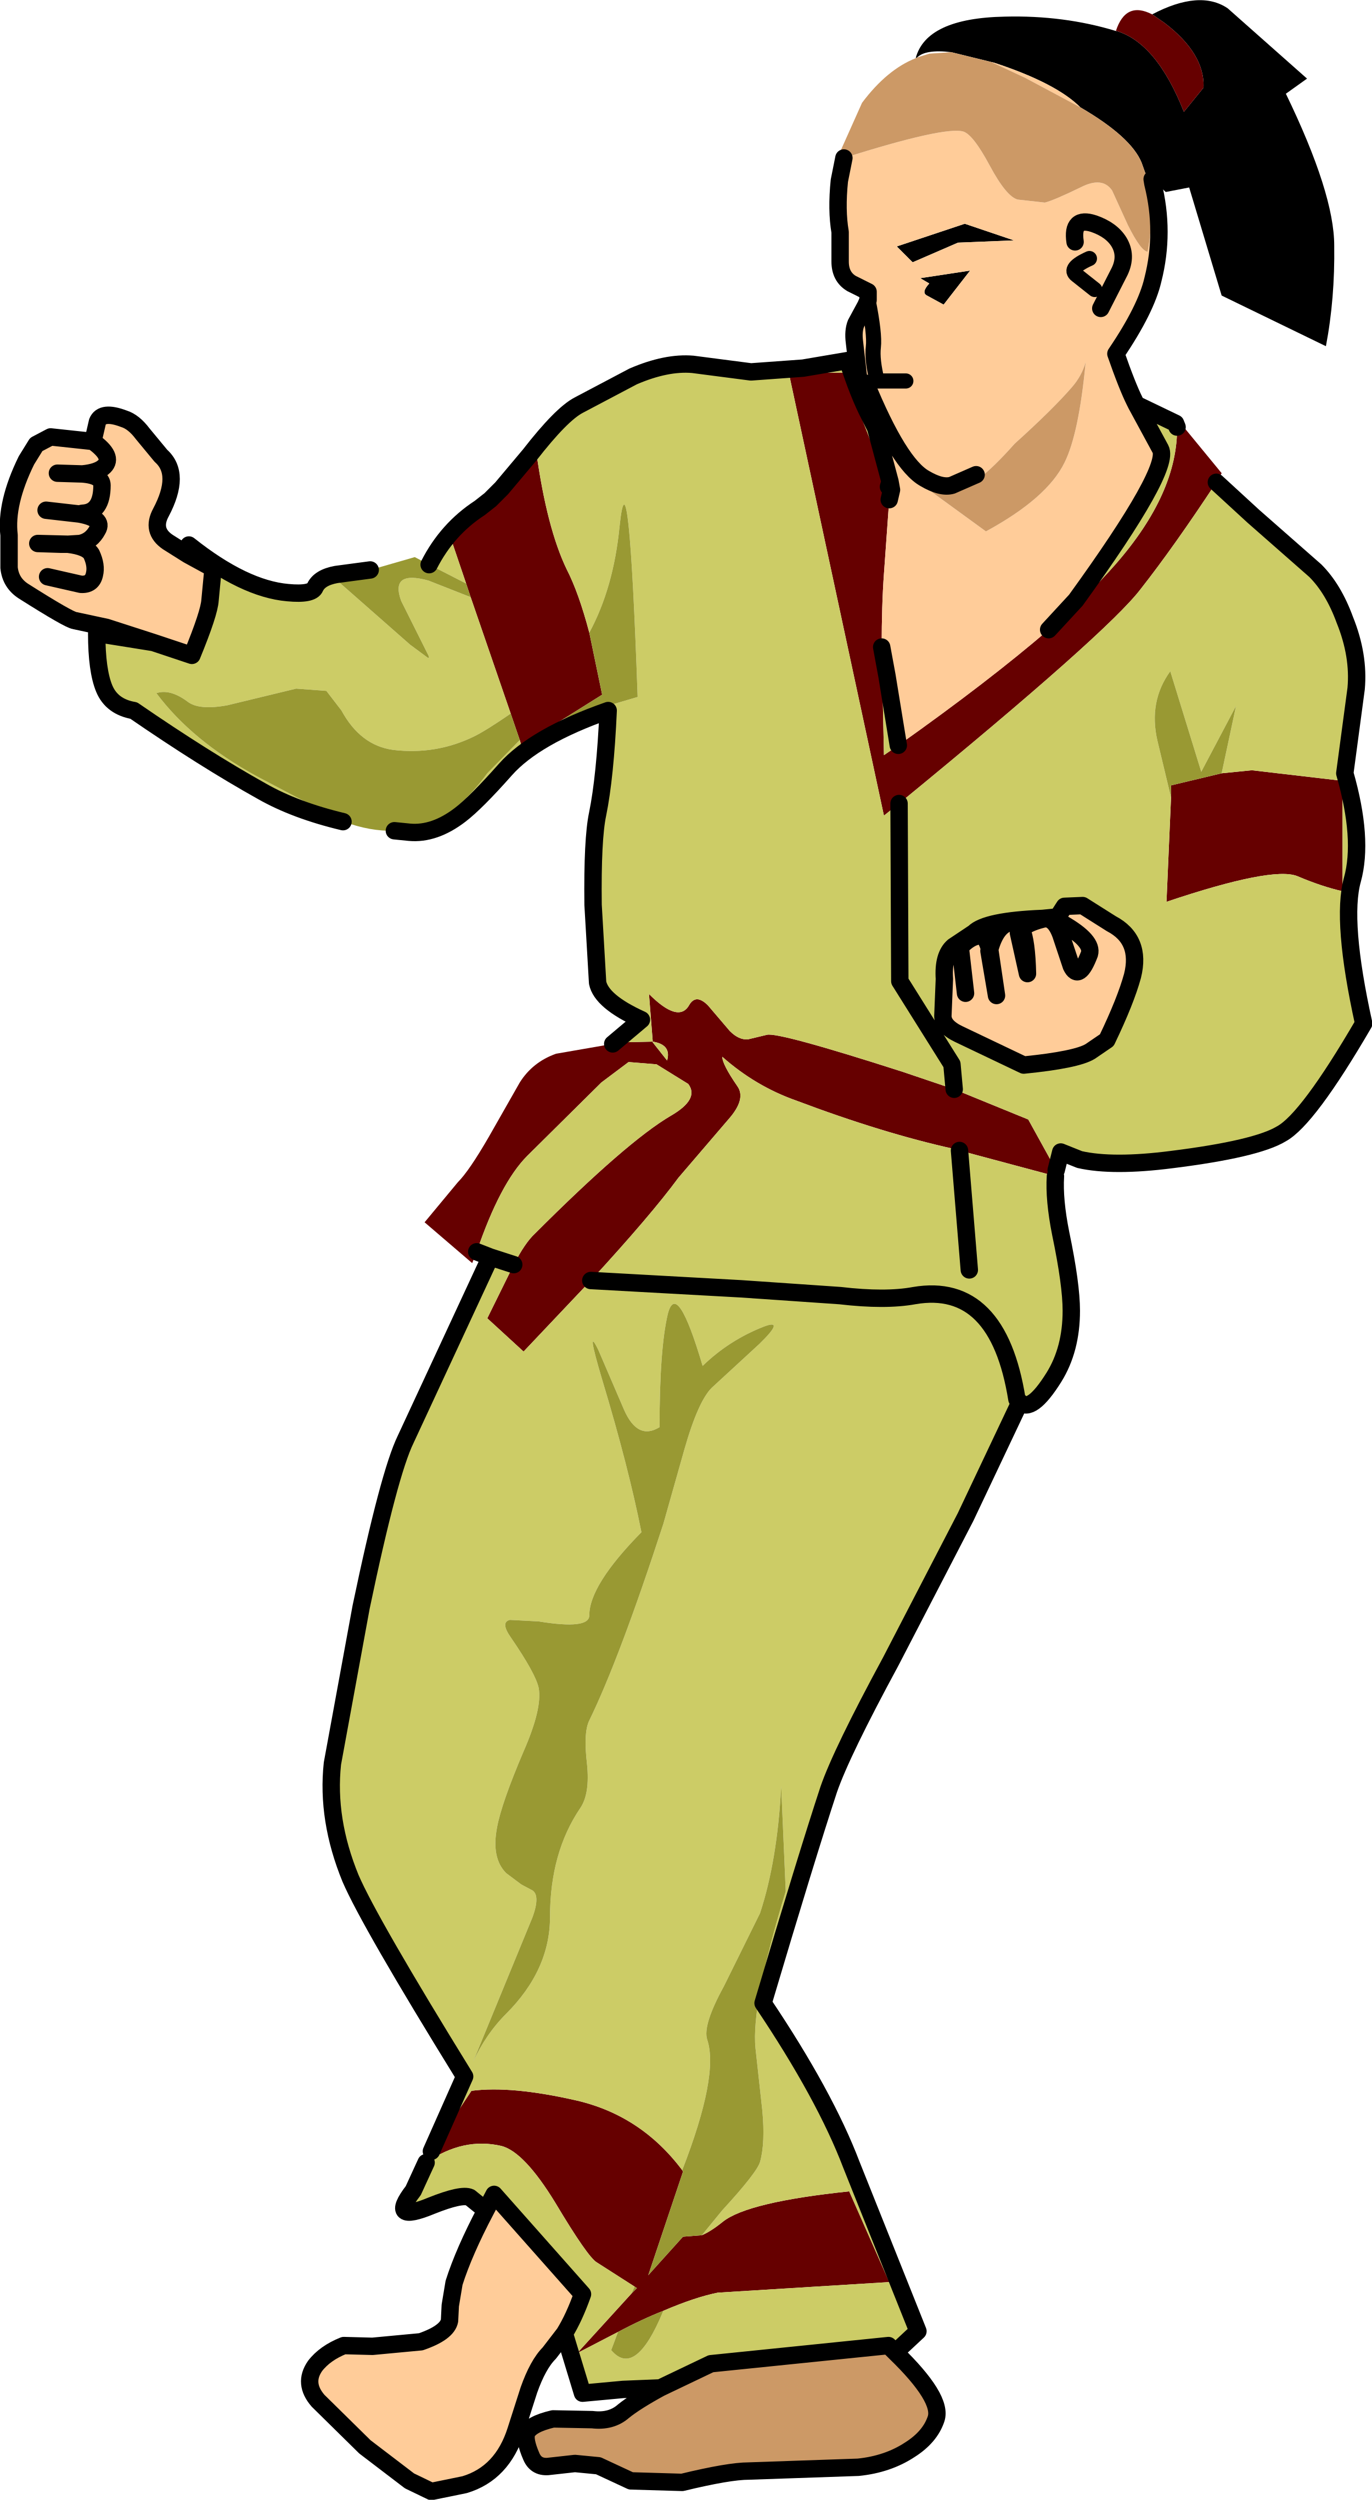
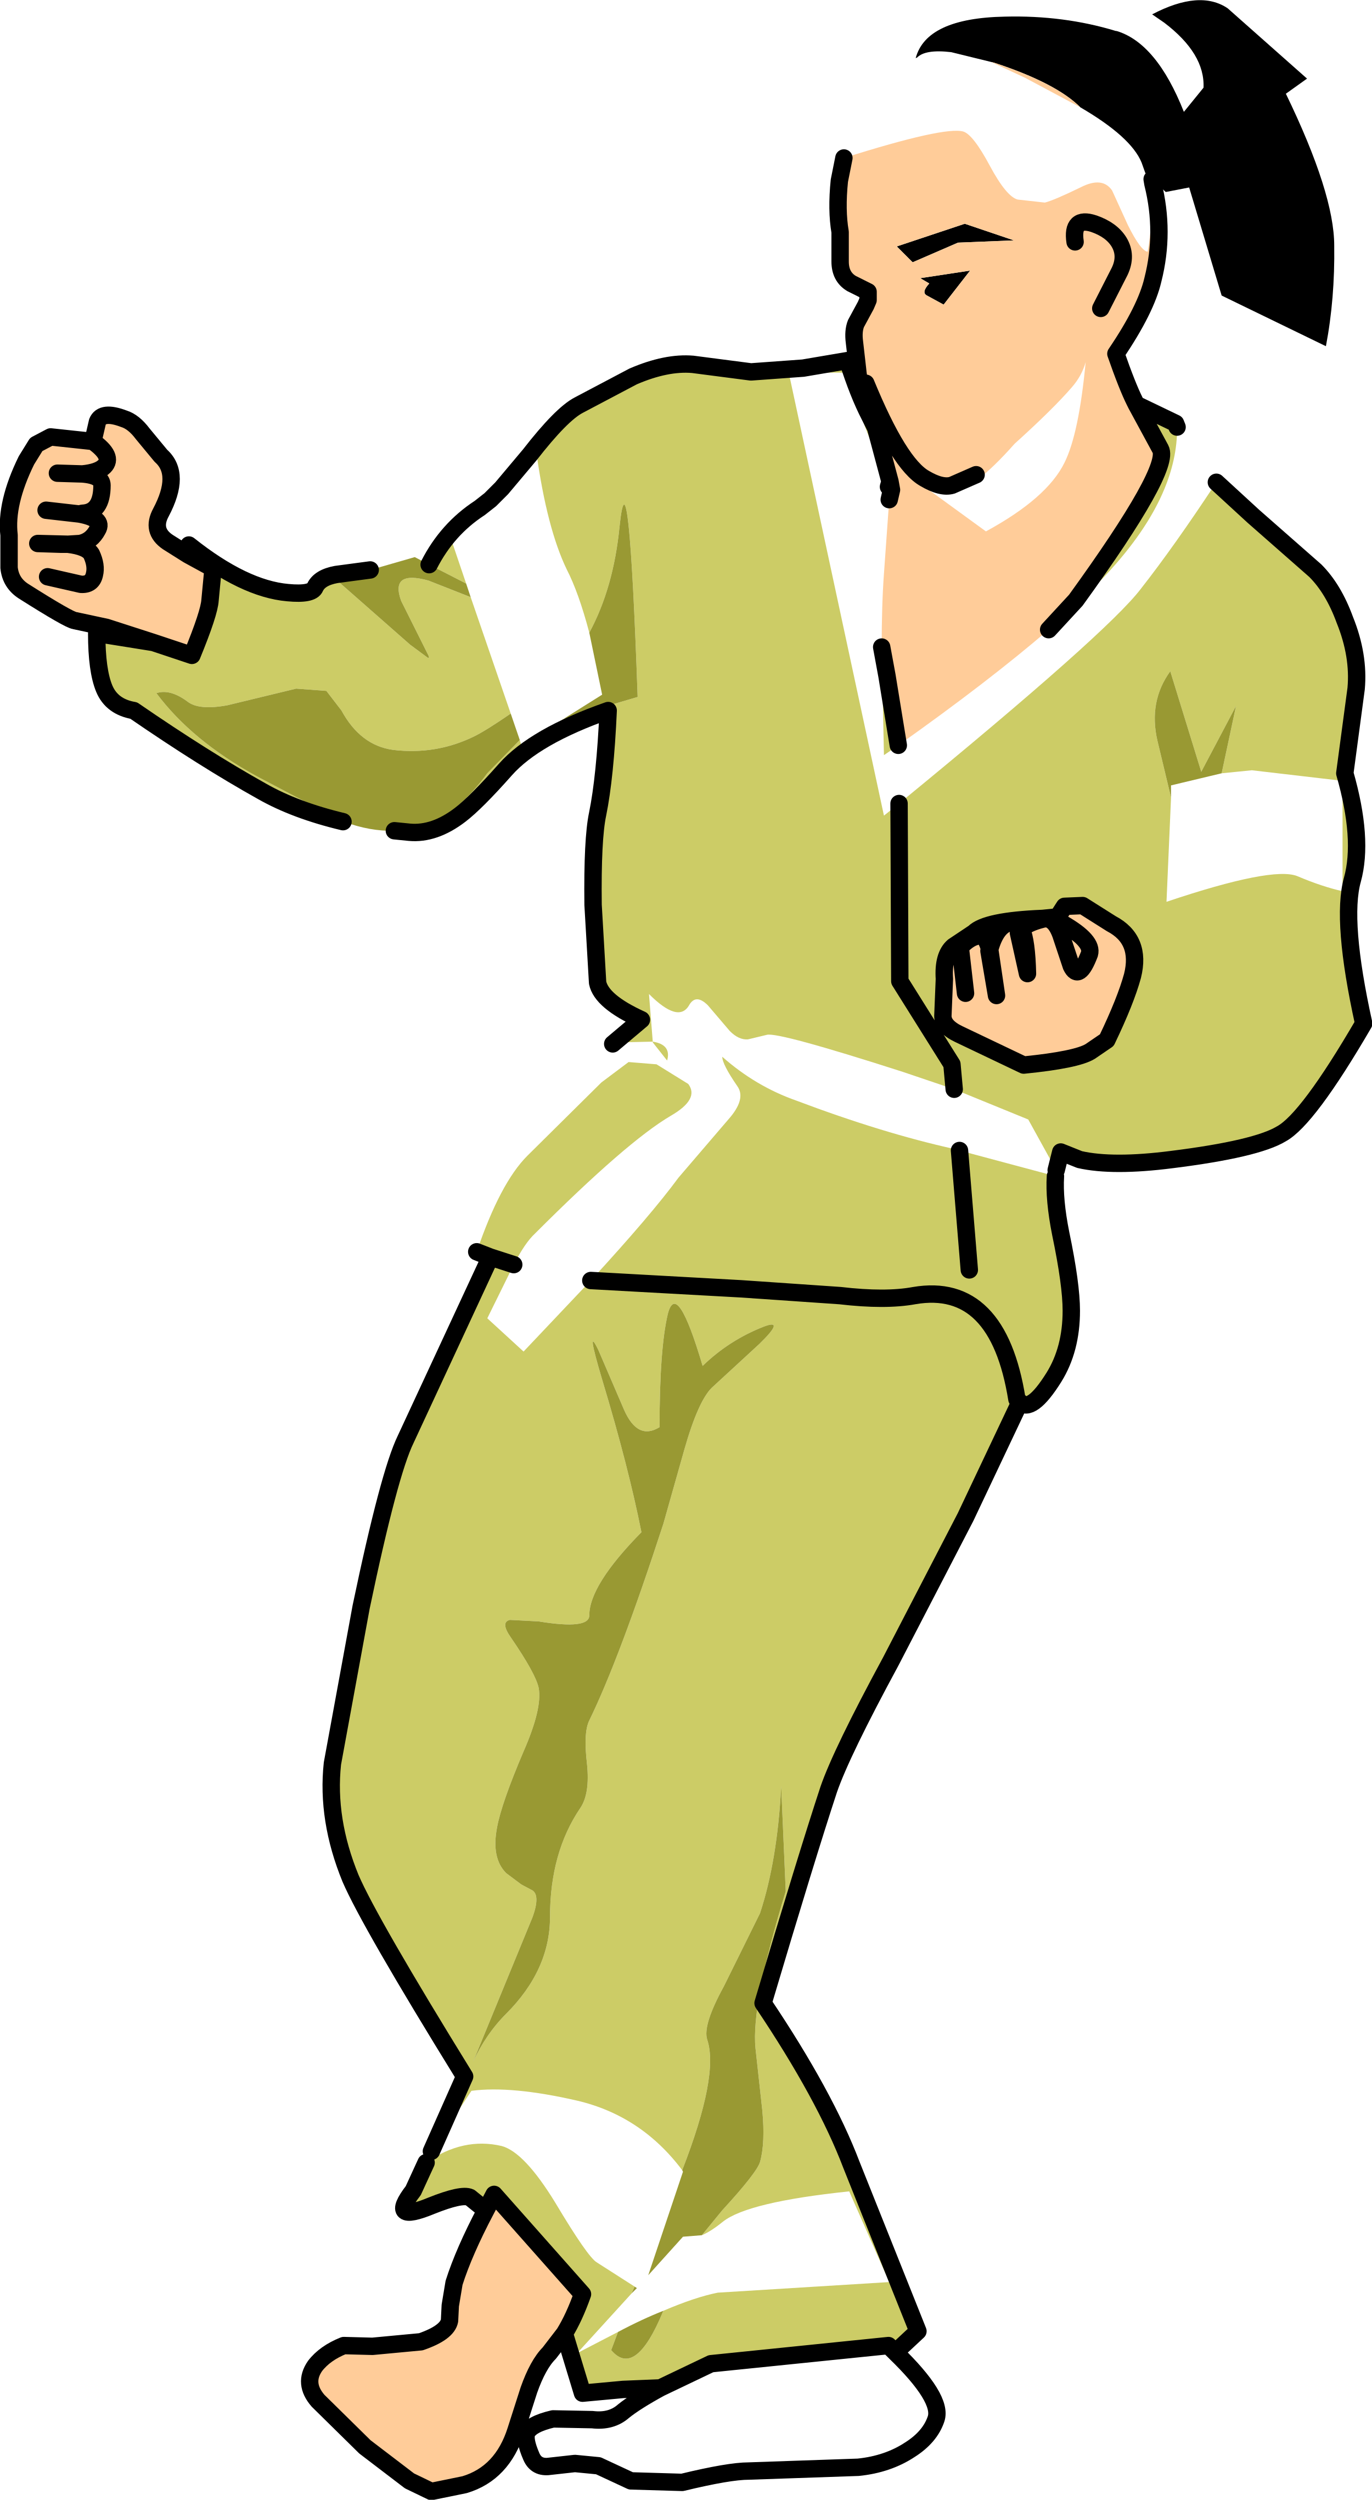
<svg xmlns="http://www.w3.org/2000/svg" height="165.35px" width="90.8px">
  <g transform="matrix(1.0, 0.0, 0.0, 1.0, 45.4, 82.4)">
    <path d="M30.85 -81.45 Q34.0 -83.1 35.85 -81.85 L41.1 -77.2 39.7 -76.2 Q42.9 -69.6 42.9 -66.15 42.95 -62.65 42.35 -59.5 L35.45 -62.85 33.3 -70.0 31.75 -69.7 30.85 -70.55 30.4 -70.95 30.15 -71.65 Q29.45 -73.35 26.1 -75.3 24.5 -76.9 20.4 -78.25 L20.2 -78.3 17.55 -78.95 Q15.85 -79.15 15.3 -78.6 L15.2 -78.55 Q15.9 -81.2 21.1 -81.3 25.0 -81.4 28.45 -80.35 L28.5 -80.35 Q31.15 -79.55 32.95 -75.0 L34.25 -76.6 Q34.35 -78.85 31.65 -80.9 L30.85 -81.45 M15.95 -62.85 Q15.55 -63.05 16.1 -63.65 L15.5 -64.0 18.8 -64.5 17.05 -62.25 15.95 -62.85 M15.0 -65.05 L13.95 -66.1 18.45 -67.6 21.7 -66.5 18.0 -66.35 15.0 -65.05" fill="#000000" fill-rule="evenodd" stroke="none" />
-     <path d="M32.5 -54.15 L32.45 -54.75 35.45 -51.1 35.1 -50.5 Q32.3 -46.25 30.1 -43.45 27.9 -40.55 14.1 -29.25 L13.1 -28.45 6.8 -57.75 10.45 -57.75 13.4 -50.2 13.45 -50.1 13.45 -49.35 13.1 -44.45 Q12.95 -42.4 12.95 -39.6 L13.1 -32.45 14.05 -33.1 Q20.05 -37.35 24.0 -40.75 26.75 -43.15 28.45 -45.1 32.55 -49.8 32.5 -54.15 M24.5 -5.0 L24.8 -4.5 24.45 -4.6 18.1 -6.3 17.75 -6.4 Q13.0 -7.45 7.3 -9.6 4.6 -10.55 2.4 -12.5 2.4 -12.0 3.4 -10.55 4.0 -9.7 2.8 -8.35 L-0.5 -4.5 Q-2.3 -2.05 -6.3 2.3 L-10.75 7.0 -13.15 4.8 -11.4 1.25 Q-10.65 -0.2 -10.0 -0.8 -3.9 -6.9 -1.0 -8.6 0.9 -9.7 0.15 -10.7 L-1.95 -12.0 -3.8 -12.15 -5.6 -10.8 -10.5 -5.95 Q-12.3 -4.15 -13.85 0.4 L-14.15 1.15 -17.3 -1.55 -15.1 -4.2 Q-14.35 -4.95 -13.05 -7.2 L-11.0 -10.8 Q-10.15 -12.15 -8.6 -12.7 L-4.85 -13.35 -4.4 -13.45 -2.2 -13.5 -2.2 -13.45 -1.25 -12.25 Q-0.95 -13.3 -2.2 -13.5 L-2.45 -16.65 Q-0.5 -14.7 0.2 -15.9 0.65 -16.7 1.45 -15.9 L2.9 -14.2 Q3.5 -13.6 4.1 -13.65 L5.35 -13.95 Q6.1 -14.15 14.35 -11.5 L17.75 -10.35 22.65 -8.35 24.5 -5.0 M-17.2 60.65 L-17.55 60.9 -16.85 59.9 -14.2 55.9 Q-11.55 55.55 -7.2 56.55 -2.95 57.55 -0.25 61.15 L-0.2 61.25 -2.5 68.1 -0.2 65.55 1.05 65.45 Q1.65 65.2 2.45 64.55 4.1 63.25 10.8 62.55 L13.45 68.55 2.1 69.25 Q0.6 69.55 -1.5 70.45 -2.9 71.0 -4.5 71.85 L-7.2 73.25 -3.6 69.3 -3.25 68.95 -3.4 68.85 -5.9 67.25 Q-6.5 66.9 -8.65 63.3 -10.7 59.95 -12.2 59.55 -14.75 58.95 -17.2 60.65 M-12.95 -49.35 L-12.2 -50.1 -9.9 -52.45 Q-9.2 -47.45 -7.9 -44.75 -7.1 -43.2 -6.4 -40.55 L-5.55 -36.45 -8.1 -34.85 -10.9 -33.1 -11.0 -33.45 -11.6 -35.2 -14.25 -42.9 -14.55 -43.8 -15.55 -46.75 -12.95 -49.35 M28.45 -80.35 Q29.1 -82.35 30.85 -81.45 L31.65 -80.9 Q34.35 -78.85 34.25 -76.6 L32.95 -75.0 Q31.15 -79.55 28.5 -80.35 L28.45 -80.35 M32.1 -29.65 L32.1 -30.45 35.45 -31.25 37.45 -31.45 43.45 -30.75 43.45 -23.45 Q42.1 -23.75 40.45 -24.45 38.8 -25.1 31.8 -22.75 L32.1 -29.65" fill="#660000" fill-rule="evenodd" stroke="none" />
    <path d="M30.85 -70.55 L30.9 -70.25 Q31.7 -67.05 30.9 -63.9 30.45 -61.95 28.45 -59.0 29.2 -56.85 29.7 -55.85 L29.8 -55.65 31.4 -52.7 Q32.1 -51.4 25.8 -42.7 L24.0 -40.75 Q20.05 -37.35 14.05 -33.1 L13.3 -37.7 12.95 -39.6 Q12.95 -42.4 13.1 -44.45 L13.45 -49.35 13.6 -50.0 13.5 -50.55 12.55 -54.1 11.9 -55.85 Q11.45 -56.85 11.35 -58.0 L11.15 -59.75 Q11.05 -60.5 11.25 -61.0 L11.9 -62.2 12.05 -62.55 12.05 -63.1 10.95 -63.65 Q10.2 -64.1 10.2 -65.1 L10.2 -67.05 Q9.95 -68.5 10.15 -70.45 L10.45 -71.95 Q17.1 -74.05 18.35 -73.7 19.0 -73.5 20.1 -71.45 21.2 -69.4 21.95 -69.2 L23.75 -69.0 Q24.35 -69.15 26.1 -70.0 27.55 -70.75 28.2 -69.8 L29.25 -67.5 Q30.1 -65.8 30.55 -65.75 31.1 -68.75 30.4 -70.95 L30.85 -70.55 M-8.05 71.95 L-9.05 73.25 Q-9.8 74.0 -10.4 75.7 L-11.25 78.35 Q-12.15 81.2 -14.65 81.95 L-16.85 82.4 -18.3 81.7 -21.25 79.45 -24.35 76.4 Q-25.35 75.25 -24.55 74.1 -23.9 73.25 -22.65 72.75 L-20.75 72.8 -17.55 72.5 Q-15.8 71.9 -15.65 71.1 L-15.6 70.1 -15.35 68.6 Q-14.7 66.55 -13.25 63.8 L-12.7 62.75 -6.85 69.35 Q-7.4 70.9 -8.05 71.95 M-35.25 -39.9 L-38.35 -40.9 -40.45 -41.35 Q-40.85 -41.4 -43.85 -43.3 -44.7 -43.85 -44.8 -44.85 L-44.8 -47.0 Q-45.05 -49.1 -43.65 -51.95 L-43.0 -53.0 -42.05 -53.5 -39.25 -53.2 -38.95 -54.5 Q-38.65 -55.25 -37.2 -54.7 -36.55 -54.5 -35.95 -53.7 L-34.75 -52.25 Q-33.4 -51.05 -34.75 -48.5 -35.4 -47.3 -34.3 -46.55 L-32.95 -45.7 -31.3 -44.8 -31.5 -42.7 Q-31.55 -41.85 -32.7 -39.05 L-35.25 -39.9 M26.1 -75.3 L22.45 -77.25 20.2 -78.3 20.4 -78.25 Q24.5 -76.9 26.1 -75.3 M15.95 -62.85 L17.05 -62.25 18.8 -64.5 15.5 -64.0 16.1 -63.65 Q15.55 -63.05 15.95 -62.85 M15.0 -65.05 L18.0 -66.35 21.7 -66.5 18.45 -67.6 13.95 -66.1 15.0 -65.05 M14.55 -57.2 L12.65 -57.2 Q12.3 -58.6 12.4 -59.45 12.5 -60.3 12.05 -62.55 12.5 -60.3 12.4 -59.45 12.3 -58.6 12.65 -57.2 L14.55 -57.2 M11.9 -57.05 Q14.1 -51.7 15.8 -50.75 16.9 -50.1 17.6 -50.3 L19.2 -51.0 17.6 -50.3 Q16.9 -50.1 15.8 -50.75 14.1 -51.7 11.9 -57.05 M27.45 -62.0 L28.7 -64.45 Q29.2 -65.5 28.65 -66.4 28.15 -67.2 27.0 -67.6 25.5 -68.1 25.75 -66.4 25.5 -68.1 27.0 -67.6 28.15 -67.2 28.65 -66.4 29.2 -65.5 28.7 -64.45 L27.45 -62.0 M27.05 -63.25 L25.85 -64.2 Q25.25 -64.65 26.7 -65.3 25.25 -64.65 25.85 -64.2 L27.05 -63.25 M26.45 -58.45 Q26.2 -57.55 25.55 -56.8 24.3 -55.35 21.75 -53.05 19.0 -49.95 17.7 -49.95 L16.0 -50.05 19.85 -47.25 Q23.9 -49.45 25.05 -51.8 26.0 -53.7 26.45 -58.45 M18.05 -14.0 Q17.0 -14.5 17.0 -15.2 L17.1 -17.65 Q17.0 -19.2 17.7 -19.8 L19.05 -20.7 Q19.85 -21.5 23.6 -21.65 L24.6 -21.75 25.05 -22.45 26.25 -22.5 28.15 -21.3 Q30.15 -20.25 29.55 -17.85 29.1 -16.2 27.85 -13.6 L26.75 -12.85 Q25.85 -12.3 22.35 -11.95 L18.05 -14.0 M18.5 -16.7 L18.15 -19.75 Q18.85 -20.5 19.5 -20.5 19.85 -20.5 20.1 -19.6 L20.05 -19.5 20.55 -16.55 20.1 -19.6 Q20.55 -21.25 21.55 -21.4 21.95 -21.45 22.2 -20.95 L22.0 -20.7 22.6 -18.0 Q22.55 -20.15 22.2 -20.95 22.6 -21.35 23.6 -21.6 24.35 -21.8 24.8 -20.6 L25.5 -18.5 Q26.0 -17.45 26.7 -19.3 26.95 -20.15 24.95 -21.3 26.95 -20.15 26.7 -19.3 26.0 -17.45 25.5 -18.5 L24.8 -20.6 Q24.35 -21.8 23.6 -21.6 22.6 -21.35 22.2 -20.95 22.55 -20.15 22.6 -18.0 L22.0 -20.7 22.2 -20.95 Q21.95 -21.45 21.55 -21.4 20.55 -21.25 20.1 -19.6 L20.55 -16.55 20.05 -19.5 20.1 -19.6 Q19.85 -20.5 19.5 -20.5 18.85 -20.5 18.15 -19.75 L18.5 -16.7 M-42.25 -44.25 L-40.05 -43.75 Q-39.3 -43.7 -39.15 -44.4 -39.0 -45.0 -39.35 -45.75 -39.65 -46.25 -40.9 -46.4 L-40.1 -46.45 Q-39.35 -46.6 -38.95 -47.35 -38.5 -48.1 -40.15 -48.4 L-39.95 -48.45 Q-38.65 -48.5 -38.65 -50.3 -38.65 -50.95 -39.95 -51.05 -38.9 -51.15 -38.5 -51.55 -37.85 -52.2 -39.25 -53.2 -37.85 -52.2 -38.5 -51.55 -38.9 -51.15 -39.95 -51.05 -38.65 -50.95 -38.65 -50.3 -38.65 -48.5 -39.95 -48.45 L-40.15 -48.4 Q-38.5 -48.1 -38.95 -47.35 -39.35 -46.6 -40.1 -46.45 L-40.9 -46.4 Q-39.65 -46.25 -39.35 -45.75 -39.0 -45.0 -39.15 -44.4 -39.3 -43.7 -40.05 -43.75 L-42.25 -44.25 M-40.9 -46.4 L-42.9 -46.45 -41.35 -46.4 -40.9 -46.4 -41.35 -46.4 -42.9 -46.45 -40.9 -46.4 M-39.95 -51.05 L-41.6 -51.1 -39.95 -51.05 M-42.35 -48.65 L-40.15 -48.4 -42.35 -48.65" fill="#ffcc99" fill-rule="evenodd" stroke="none" />
-     <path d="M13.85 73.2 Q17.0 76.25 16.55 77.6 16.15 78.8 14.8 79.65 13.35 80.6 11.4 80.8 L4.15 81.05 Q2.85 81.05 -0.25 81.8 L-3.65 81.7 -5.8 80.7 -7.35 80.55 -9.15 80.75 Q-9.95 80.8 -10.25 80.05 -10.7 79.0 -10.55 78.55 -10.3 77.95 -8.8 77.6 L-6.2 77.65 Q-4.95 77.8 -4.15 77.1 -3.35 76.45 -1.7 75.55 L1.65 73.95 13.4 72.75 13.85 73.2 M10.45 -71.95 L9.95 -71.8 11.65 -75.6 Q13.3 -77.8 15.2 -78.55 L15.3 -78.6 16.1 -78.85 17.55 -78.95 20.2 -78.3 22.45 -77.25 26.1 -75.3 Q29.45 -73.35 30.15 -71.65 L30.4 -70.95 Q31.1 -68.75 30.55 -65.75 30.1 -65.8 29.25 -67.5 L28.2 -69.8 Q27.55 -70.75 26.1 -70.0 24.35 -69.15 23.75 -69.0 L21.95 -69.2 Q21.2 -69.4 20.1 -71.45 19.0 -73.5 18.35 -73.7 17.1 -74.05 10.45 -71.95 M26.45 -58.45 Q26.0 -53.7 25.05 -51.8 23.9 -49.45 19.85 -47.25 L16.0 -50.05 17.7 -49.95 Q19.0 -49.95 21.75 -53.05 24.3 -55.35 25.55 -56.8 26.2 -57.55 26.45 -58.45" fill="#cc9966" fill-rule="evenodd" stroke="none" />
    <path d="M29.8 -55.65 L32.4 -54.4 32.5 -54.15 Q32.55 -49.8 28.45 -45.1 26.75 -43.15 24.0 -40.75 L25.8 -42.7 Q32.1 -51.4 31.4 -52.7 L29.8 -55.65 M35.1 -50.5 L37.55 -48.25 41.65 -44.65 Q42.85 -43.45 43.6 -41.4 44.55 -39.05 44.35 -36.85 L43.6 -31.25 Q44.85 -26.9 44.1 -24.2 43.35 -21.5 44.85 -14.7 41.15 -8.35 39.4 -7.4 37.75 -6.4 32.15 -5.7 28.25 -5.2 26.05 -5.7 L24.8 -6.2 24.5 -5.0 22.65 -8.35 17.75 -10.35 14.35 -11.5 Q6.1 -14.15 5.35 -13.95 L4.1 -13.65 Q3.5 -13.6 2.9 -14.2 L1.45 -15.9 Q0.65 -16.7 0.2 -15.9 -0.5 -14.7 -2.45 -16.65 L-2.2 -13.5 Q-0.95 -13.3 -1.25 -12.25 L-2.2 -13.45 -2.2 -13.5 -4.4 -13.45 -4.85 -13.35 -2.95 -14.95 Q-5.6 -16.15 -5.85 -17.4 L-6.15 -22.55 Q-6.2 -26.9 -5.85 -28.55 -5.35 -31.0 -5.15 -35.4 -10.0 -33.7 -11.95 -31.5 -13.9 -29.3 -14.95 -28.5 -16.65 -27.2 -18.3 -27.35 L-19.3 -27.45 Q-18.15 -27.5 -17.1 -27.9 -15.1 -28.6 -13.15 -31.25 L-11.0 -33.45 -10.9 -33.1 -8.1 -34.85 -3.2 -36.3 Q-3.8 -53.35 -4.4 -47.55 -4.8 -43.5 -6.4 -40.55 -7.1 -43.2 -7.9 -44.75 -9.2 -47.45 -9.9 -52.45 L-12.2 -50.1 -10.35 -52.3 Q-8.25 -55.0 -7.1 -55.6 L-3.5 -57.5 Q-1.3 -58.45 0.45 -58.3 L4.3 -57.8 7.75 -58.05 10.7 -58.55 Q11.4 -56.35 12.15 -54.9 L12.55 -54.1 13.5 -50.55 13.4 -50.2 10.45 -57.75 6.8 -57.75 13.1 -28.45 14.1 -29.25 Q27.9 -40.55 30.1 -43.45 32.3 -46.25 35.1 -50.5 M24.45 -4.6 Q24.35 -3.05 24.8 -0.8 25.5 2.55 25.5 4.3 25.5 6.85 24.35 8.7 22.85 11.1 22.1 10.35 L18.5 17.95 13.55 27.5 Q10.3 33.5 9.45 35.95 8.0 40.35 5.1 50.1 9.2 56.2 10.95 60.8 L15.35 71.8 13.85 73.2 13.4 72.75 1.65 73.95 -1.7 75.55 -4.15 75.65 -6.85 75.9 -8.05 71.95 Q-7.4 70.9 -6.85 69.35 L-12.7 62.75 -13.25 63.8 -14.3 62.95 Q-14.85 62.7 -16.85 63.5 -19.75 64.7 -18.05 62.5 L-17.2 60.65 Q-14.75 58.95 -12.2 59.55 -10.7 59.95 -8.65 63.3 -6.5 66.9 -5.9 67.25 L-3.4 68.85 -3.6 69.3 -7.2 73.25 -4.5 71.85 -4.95 73.05 Q-3.35 74.95 -1.5 70.45 0.6 69.55 2.1 69.25 L13.45 68.55 10.8 62.55 Q4.1 63.25 2.45 64.55 1.65 65.2 1.05 65.45 L2.4 63.8 Q4.7 61.3 4.9 60.6 5.25 59.35 5.05 57.2 L4.6 53.1 Q4.3 50.2 6.6 42.7 L6.3 35.75 Q6.05 40.65 4.9 44.15 L2.5 49.0 Q1.1 51.55 1.4 52.5 2.2 54.85 -0.25 61.15 -2.95 57.55 -7.2 56.55 -11.55 55.55 -14.2 55.9 L-16.85 59.9 -14.65 54.95 Q-20.95 44.75 -22.2 41.85 -23.8 37.95 -23.4 34.25 L-21.5 23.9 Q-19.65 15.05 -18.55 12.8 L-12.95 0.75 -13.85 0.4 Q-12.3 -4.15 -10.5 -5.95 L-5.6 -10.8 -3.8 -12.15 -1.95 -12.0 0.15 -10.7 Q0.9 -9.7 -1.0 -8.6 -3.9 -6.9 -10.0 -0.8 -10.65 -0.2 -11.4 1.25 L-13.15 4.8 -10.75 7.0 -6.3 2.3 Q-2.3 -2.05 -0.5 -4.5 L2.8 -8.35 Q4.0 -9.7 3.4 -10.55 2.4 -12.0 2.4 -12.5 4.6 -10.55 7.3 -9.6 13.0 -7.45 17.75 -6.4 L18.1 -6.3 24.45 -4.6 M-22.7 -28.05 Q-25.85 -28.8 -28.05 -30.05 -31.9 -32.2 -36.55 -35.4 -38.0 -35.65 -38.5 -36.85 -39.0 -38.05 -39.0 -40.5 L-35.25 -39.9 -32.7 -39.05 Q-31.55 -41.85 -31.5 -42.7 L-31.3 -44.8 -32.95 -45.7 -32.9 -46.35 Q-29.25 -43.45 -26.35 -43.2 -24.75 -43.05 -24.55 -43.55 -24.25 -44.2 -23.15 -44.4 L-20.9 -44.7 -23.2 -44.1 -18.25 -39.75 -17.1 -38.9 Q-16.9 -38.8 -17.15 -39.25 L-18.85 -42.65 Q-19.6 -44.7 -17.05 -44.0 L-14.25 -42.9 -11.6 -35.2 Q-13.2 -34.1 -14.0 -33.7 -16.55 -32.45 -19.4 -32.8 -21.55 -33.1 -22.8 -35.4 L-23.8 -36.7 -25.8 -36.85 -30.35 -35.75 Q-32.25 -35.4 -33.0 -36.0 -34.15 -36.85 -35.05 -36.55 -32.7 -33.4 -28.4 -31.05 L-22.7 -28.05 M-17.0 -45.05 Q-15.8 -47.4 -13.65 -48.8 L-12.95 -49.35 -15.55 -46.75 -14.55 -43.8 -16.8 -44.95 -17.0 -45.05 M12.95 -39.6 L13.3 -37.7 14.05 -33.1 13.1 -32.45 12.95 -39.6 M35.45 -31.25 L36.4 -35.7 34.1 -31.35 32.05 -38.0 Q30.6 -36.0 31.2 -33.4 L32.1 -29.65 31.8 -22.75 Q38.8 -25.1 40.45 -24.45 42.1 -23.75 43.45 -23.45 L43.45 -30.75 37.45 -31.45 35.45 -31.25 M18.05 -14.0 L22.35 -11.95 Q25.85 -12.3 26.75 -12.85 L27.85 -13.6 Q29.1 -16.2 29.55 -17.85 30.15 -20.25 28.15 -21.3 L26.25 -22.5 25.05 -22.45 24.6 -21.75 23.6 -21.65 Q19.85 -21.5 19.05 -20.7 L17.7 -19.8 Q17.0 -19.2 17.1 -17.65 L17.0 -15.2 Q17.0 -14.5 18.05 -14.0 M-6.3 2.3 L3.65 2.85 10.2 3.3 Q13.2 3.65 15.1 3.3 20.65 2.35 21.9 10.15 L22.1 10.35 21.9 10.15 Q20.65 2.35 15.1 3.3 13.2 3.65 10.2 3.3 L3.65 2.85 -6.3 2.3 M17.75 -10.35 L17.6 -12.0 14.15 -17.5 14.1 -29.25 14.15 -17.5 17.6 -12.0 17.75 -10.35 M1.7 9.4 L4.85 6.5 Q6.6 4.8 5.15 5.35 2.85 6.25 1.1 7.95 -0.6 2.2 -1.2 4.5 -1.75 6.8 -1.75 12.0 -3.2 12.9 -4.1 10.85 L-5.8 6.9 Q-6.65 5.15 -5.55 8.85 -3.8 14.65 -2.95 18.95 -6.4 22.45 -6.4 24.45 -6.4 25.4 -9.75 24.85 L-11.65 24.75 Q-12.3 24.9 -11.6 25.9 -9.95 28.3 -9.75 29.25 -9.5 30.6 -10.75 33.45 -12.2 36.85 -12.5 38.45 -12.9 40.5 -11.9 41.5 L-10.9 42.25 -10.15 42.65 Q-9.65 43.0 -10.15 44.4 L-14.1 54.0 Q-13.25 52.15 -11.9 50.8 -9.0 47.9 -9.0 44.4 -9.0 40.15 -7.0 37.2 -6.35 36.25 -6.55 34.3 -6.8 32.2 -6.4 31.4 -4.4 27.3 -1.5 18.4 L-0.1 13.45 Q0.8 10.3 1.7 9.4 M18.75 1.6 L18.1 -6.3 18.75 1.6 M-11.4 1.25 L-12.95 0.75 -11.4 1.25" fill="#cccc66" fill-rule="evenodd" stroke="none" />
    <path d="M-19.3 -27.45 Q-20.9 -27.4 -22.65 -28.05 L-22.7 -28.05 -28.4 -31.05 Q-32.7 -33.4 -35.05 -36.55 -34.15 -36.85 -33.0 -36.0 -32.25 -35.4 -30.35 -35.75 L-25.8 -36.85 -23.8 -36.7 -22.8 -35.4 Q-21.55 -33.1 -19.4 -32.8 -16.55 -32.45 -14.0 -33.7 -13.2 -34.1 -11.6 -35.2 L-11.0 -33.45 -13.15 -31.25 Q-15.1 -28.6 -17.1 -27.9 -18.15 -27.5 -19.3 -27.45 M-20.9 -44.7 L-17.95 -45.55 -17.0 -45.05 -16.8 -44.95 -14.55 -43.8 -14.25 -42.9 -17.05 -44.0 Q-19.6 -44.7 -18.85 -42.65 L-17.15 -39.25 Q-16.9 -38.8 -17.1 -38.9 L-18.25 -39.75 -23.2 -44.1 -20.9 -44.7 M35.45 -31.25 L32.1 -30.45 32.1 -29.65 31.2 -33.4 Q30.6 -36.0 32.05 -38.0 L34.1 -31.35 36.4 -35.7 35.45 -31.25 M-0.25 61.15 Q2.2 54.85 1.4 52.5 1.1 51.55 2.5 49.0 L4.9 44.15 Q6.05 40.65 6.3 35.75 L6.6 42.7 Q4.3 50.2 4.6 53.1 L5.05 57.2 Q5.25 59.35 4.9 60.6 4.7 61.3 2.4 63.8 L1.05 65.45 -0.2 65.55 -2.5 68.1 -0.2 61.25 -0.25 61.15 M1.7 9.4 Q0.8 10.3 -0.1 13.45 L-1.5 18.4 Q-4.4 27.3 -6.4 31.4 -6.8 32.2 -6.55 34.3 -6.35 36.25 -7.0 37.2 -9.0 40.15 -9.0 44.4 -9.0 47.9 -11.9 50.8 -13.25 52.15 -14.1 54.0 L-10.15 44.4 Q-9.65 43.0 -10.15 42.65 L-10.9 42.25 -11.9 41.5 Q-12.9 40.5 -12.5 38.45 -12.2 36.85 -10.75 33.45 -9.5 30.6 -9.75 29.25 -9.95 28.3 -11.6 25.9 -12.3 24.9 -11.65 24.75 L-9.75 24.85 Q-6.4 25.4 -6.4 24.45 -6.4 22.45 -2.95 18.95 -3.8 14.65 -5.55 8.85 -6.65 5.15 -5.8 6.9 L-4.1 10.85 Q-3.2 12.9 -1.75 12.0 -1.75 6.8 -1.2 4.5 -0.6 2.2 1.1 7.95 2.85 6.25 5.15 5.35 6.6 4.8 4.85 6.5 L1.7 9.4 M-1.5 70.45 Q-3.35 74.95 -4.95 73.05 L-4.5 71.85 Q-2.9 71.0 -1.5 70.45 M-3.6 69.3 L-3.4 68.85 -3.25 68.95 -3.6 69.3 M-6.4 -40.55 Q-4.8 -43.5 -4.4 -47.55 -3.8 -53.35 -3.2 -36.3 L-8.1 -34.85 -5.55 -36.45 -6.4 -40.55" fill="#999933" fill-rule="evenodd" stroke="none" />
    <path d="M30.85 -70.55 L30.9 -70.25 Q31.7 -67.05 30.9 -63.9 30.45 -61.95 28.45 -59.0 29.2 -56.85 29.7 -55.85 L29.8 -55.65 32.4 -54.4 32.5 -54.15 M35.1 -50.5 L37.55 -48.25 41.65 -44.65 Q42.85 -43.45 43.6 -41.4 44.55 -39.05 44.35 -36.85 L43.6 -31.25 Q44.85 -26.9 44.1 -24.2 43.35 -21.5 44.85 -14.7 41.15 -8.35 39.4 -7.4 37.75 -6.4 32.15 -5.7 28.25 -5.2 26.05 -5.7 L24.8 -6.2 24.5 -5.0 M24.45 -4.6 Q24.35 -3.05 24.8 -0.8 25.5 2.55 25.5 4.3 25.5 6.85 24.35 8.7 22.85 11.1 22.1 10.35 L18.5 17.95 13.55 27.5 Q10.3 33.5 9.45 35.95 8.0 40.35 5.1 50.1 9.2 56.2 10.95 60.8 L15.35 71.8 13.85 73.2 Q17.0 76.25 16.55 77.6 16.15 78.8 14.8 79.65 13.35 80.6 11.4 80.8 L4.15 81.05 Q2.85 81.05 -0.25 81.8 L-3.65 81.7 -5.8 80.7 -7.35 80.55 -9.15 80.75 Q-9.95 80.8 -10.25 80.05 -10.7 79.0 -10.55 78.55 -10.3 77.95 -8.8 77.6 L-6.2 77.65 Q-4.95 77.8 -4.15 77.1 -3.35 76.45 -1.7 75.55 L-4.15 75.65 -6.85 75.9 -8.05 71.95 -9.05 73.25 Q-9.8 74.0 -10.4 75.7 L-11.25 78.35 Q-12.15 81.2 -14.65 81.95 L-16.85 82.4 -18.3 81.7 -21.25 79.45 -24.35 76.4 Q-25.35 75.25 -24.55 74.1 -23.9 73.25 -22.65 72.75 L-20.75 72.8 -17.55 72.5 Q-15.8 71.9 -15.65 71.1 L-15.6 70.1 -15.35 68.6 Q-14.7 66.55 -13.25 63.8 L-14.3 62.95 Q-14.85 62.7 -16.85 63.5 -19.75 64.7 -18.05 62.5 L-17.2 60.65 M-16.85 59.9 L-14.65 54.95 Q-20.95 44.75 -22.2 41.85 -23.8 37.95 -23.4 34.25 L-21.5 23.9 Q-19.65 15.05 -18.55 12.8 L-12.95 0.75 -13.85 0.4 M-4.85 -13.35 L-2.95 -14.95 Q-5.6 -16.15 -5.85 -17.4 L-6.15 -22.55 Q-6.2 -26.9 -5.85 -28.55 -5.35 -31.0 -5.15 -35.4 -10.0 -33.7 -11.95 -31.5 -13.9 -29.3 -14.95 -28.5 -16.65 -27.2 -18.3 -27.35 L-19.3 -27.45 M-22.7 -28.05 Q-25.85 -28.8 -28.05 -30.05 -31.9 -32.2 -36.55 -35.4 -38.0 -35.65 -38.5 -36.85 -39.0 -38.05 -39.0 -40.5 L-35.25 -39.9 -38.35 -40.9 -40.45 -41.35 Q-40.85 -41.4 -43.85 -43.3 -44.7 -43.85 -44.8 -44.85 L-44.8 -47.0 Q-45.05 -49.1 -43.65 -51.95 L-43.0 -53.0 -42.05 -53.5 -39.25 -53.2 -38.95 -54.5 Q-38.65 -55.25 -37.2 -54.7 -36.55 -54.5 -35.95 -53.7 L-34.75 -52.25 Q-33.4 -51.05 -34.75 -48.5 -35.4 -47.3 -34.3 -46.55 L-32.95 -45.7 -32.9 -46.35 Q-29.25 -43.45 -26.35 -43.2 -24.75 -43.05 -24.55 -43.55 -24.25 -44.2 -23.15 -44.4 L-20.9 -44.7 M-17.0 -45.05 Q-15.8 -47.4 -13.65 -48.8 L-12.95 -49.35 -12.2 -50.1 -10.35 -52.3 Q-8.25 -55.0 -7.1 -55.6 L-3.5 -57.5 Q-1.3 -58.45 0.45 -58.3 L4.3 -57.8 7.75 -58.05 10.7 -58.55 Q11.4 -56.35 12.15 -54.9 L12.55 -54.1 11.9 -55.85 Q11.45 -56.85 11.35 -58.0 L11.15 -59.75 Q11.05 -60.5 11.25 -61.0 L11.9 -62.2 12.05 -62.55 12.05 -63.1 10.95 -63.65 Q10.2 -64.1 10.2 -65.1 L10.2 -67.05 Q9.95 -68.5 10.15 -70.45 L10.45 -71.95 M13.5 -50.55 L13.6 -50.0 13.45 -49.35 M12.95 -39.6 L13.3 -37.7 14.05 -33.1 M24.0 -40.75 L25.8 -42.7 Q32.1 -51.4 31.4 -52.7 L29.8 -55.65 M12.55 -54.1 L13.5 -50.55 13.4 -50.2 M19.2 -51.0 L17.6 -50.3 Q16.9 -50.1 15.8 -50.75 14.1 -51.7 11.9 -57.05 M25.75 -66.4 Q25.5 -68.1 27.0 -67.6 28.15 -67.2 28.65 -66.4 29.2 -65.5 28.7 -64.45 L27.45 -62.0 M18.05 -14.0 L22.35 -11.95 Q25.85 -12.3 26.75 -12.85 L27.85 -13.6 Q29.1 -16.2 29.55 -17.85 30.15 -20.25 28.15 -21.3 L26.25 -22.5 25.05 -22.45 24.6 -21.75 23.6 -21.65 Q19.85 -21.5 19.05 -20.7 L17.7 -19.8 Q17.0 -19.2 17.1 -17.65 L17.0 -15.2 Q17.0 -14.5 18.05 -14.0 M24.95 -21.3 Q26.95 -20.15 26.7 -19.3 26.0 -17.45 25.5 -18.5 L24.8 -20.6 Q24.35 -21.8 23.6 -21.6 22.6 -21.35 22.2 -20.95 22.55 -20.15 22.6 -18.0 L22.0 -20.7 22.2 -20.95 Q21.95 -21.45 21.55 -21.4 20.55 -21.25 20.1 -19.6 L20.55 -16.55 20.05 -19.5 20.1 -19.6 Q19.85 -20.5 19.5 -20.5 18.85 -20.5 18.15 -19.75 L18.5 -16.7 M14.1 -29.25 L14.15 -17.5 17.6 -12.0 17.75 -10.35 M22.1 10.35 L21.9 10.15 Q20.65 2.35 15.1 3.3 13.2 3.65 10.2 3.3 L3.65 2.85 -6.3 2.3 M13.85 73.2 L13.4 72.75 1.65 73.95 -1.7 75.55 M18.1 -6.3 L18.75 1.6 M-39.25 -53.2 Q-37.85 -52.2 -38.5 -51.55 -38.9 -51.15 -39.95 -51.05 -38.65 -50.95 -38.65 -50.3 -38.65 -48.5 -39.95 -48.45 L-40.15 -48.4 Q-38.5 -48.1 -38.95 -47.35 -39.35 -46.6 -40.1 -46.45 L-40.9 -46.4 Q-39.65 -46.25 -39.35 -45.75 -39.0 -45.0 -39.15 -44.4 -39.3 -43.7 -40.05 -43.75 L-42.25 -44.25 M-40.9 -46.4 L-41.35 -46.4 -42.9 -46.45 -40.9 -46.4 M-32.95 -45.7 L-31.3 -44.8 -31.5 -42.7 Q-31.55 -41.85 -32.7 -39.05 L-35.25 -39.9 M-40.15 -48.4 L-42.35 -48.65 M-41.6 -51.1 L-39.95 -51.05 M-12.95 0.75 L-11.4 1.25 M-8.05 71.95 Q-7.4 70.9 -6.85 69.35 L-12.7 62.75 -13.25 63.8" fill="none" stroke="#000000" stroke-linecap="round" stroke-linejoin="round" stroke-width="1.15" />
-     <path d="M12.05 -62.55 Q12.5 -60.3 12.4 -59.45 12.3 -58.6 12.65 -57.2 L14.55 -57.2 M26.7 -65.3 Q25.25 -64.65 25.85 -64.2 L27.05 -63.25" fill="none" stroke="#000000" stroke-linecap="round" stroke-linejoin="round" stroke-width="1.0" />
  </g>
</svg>